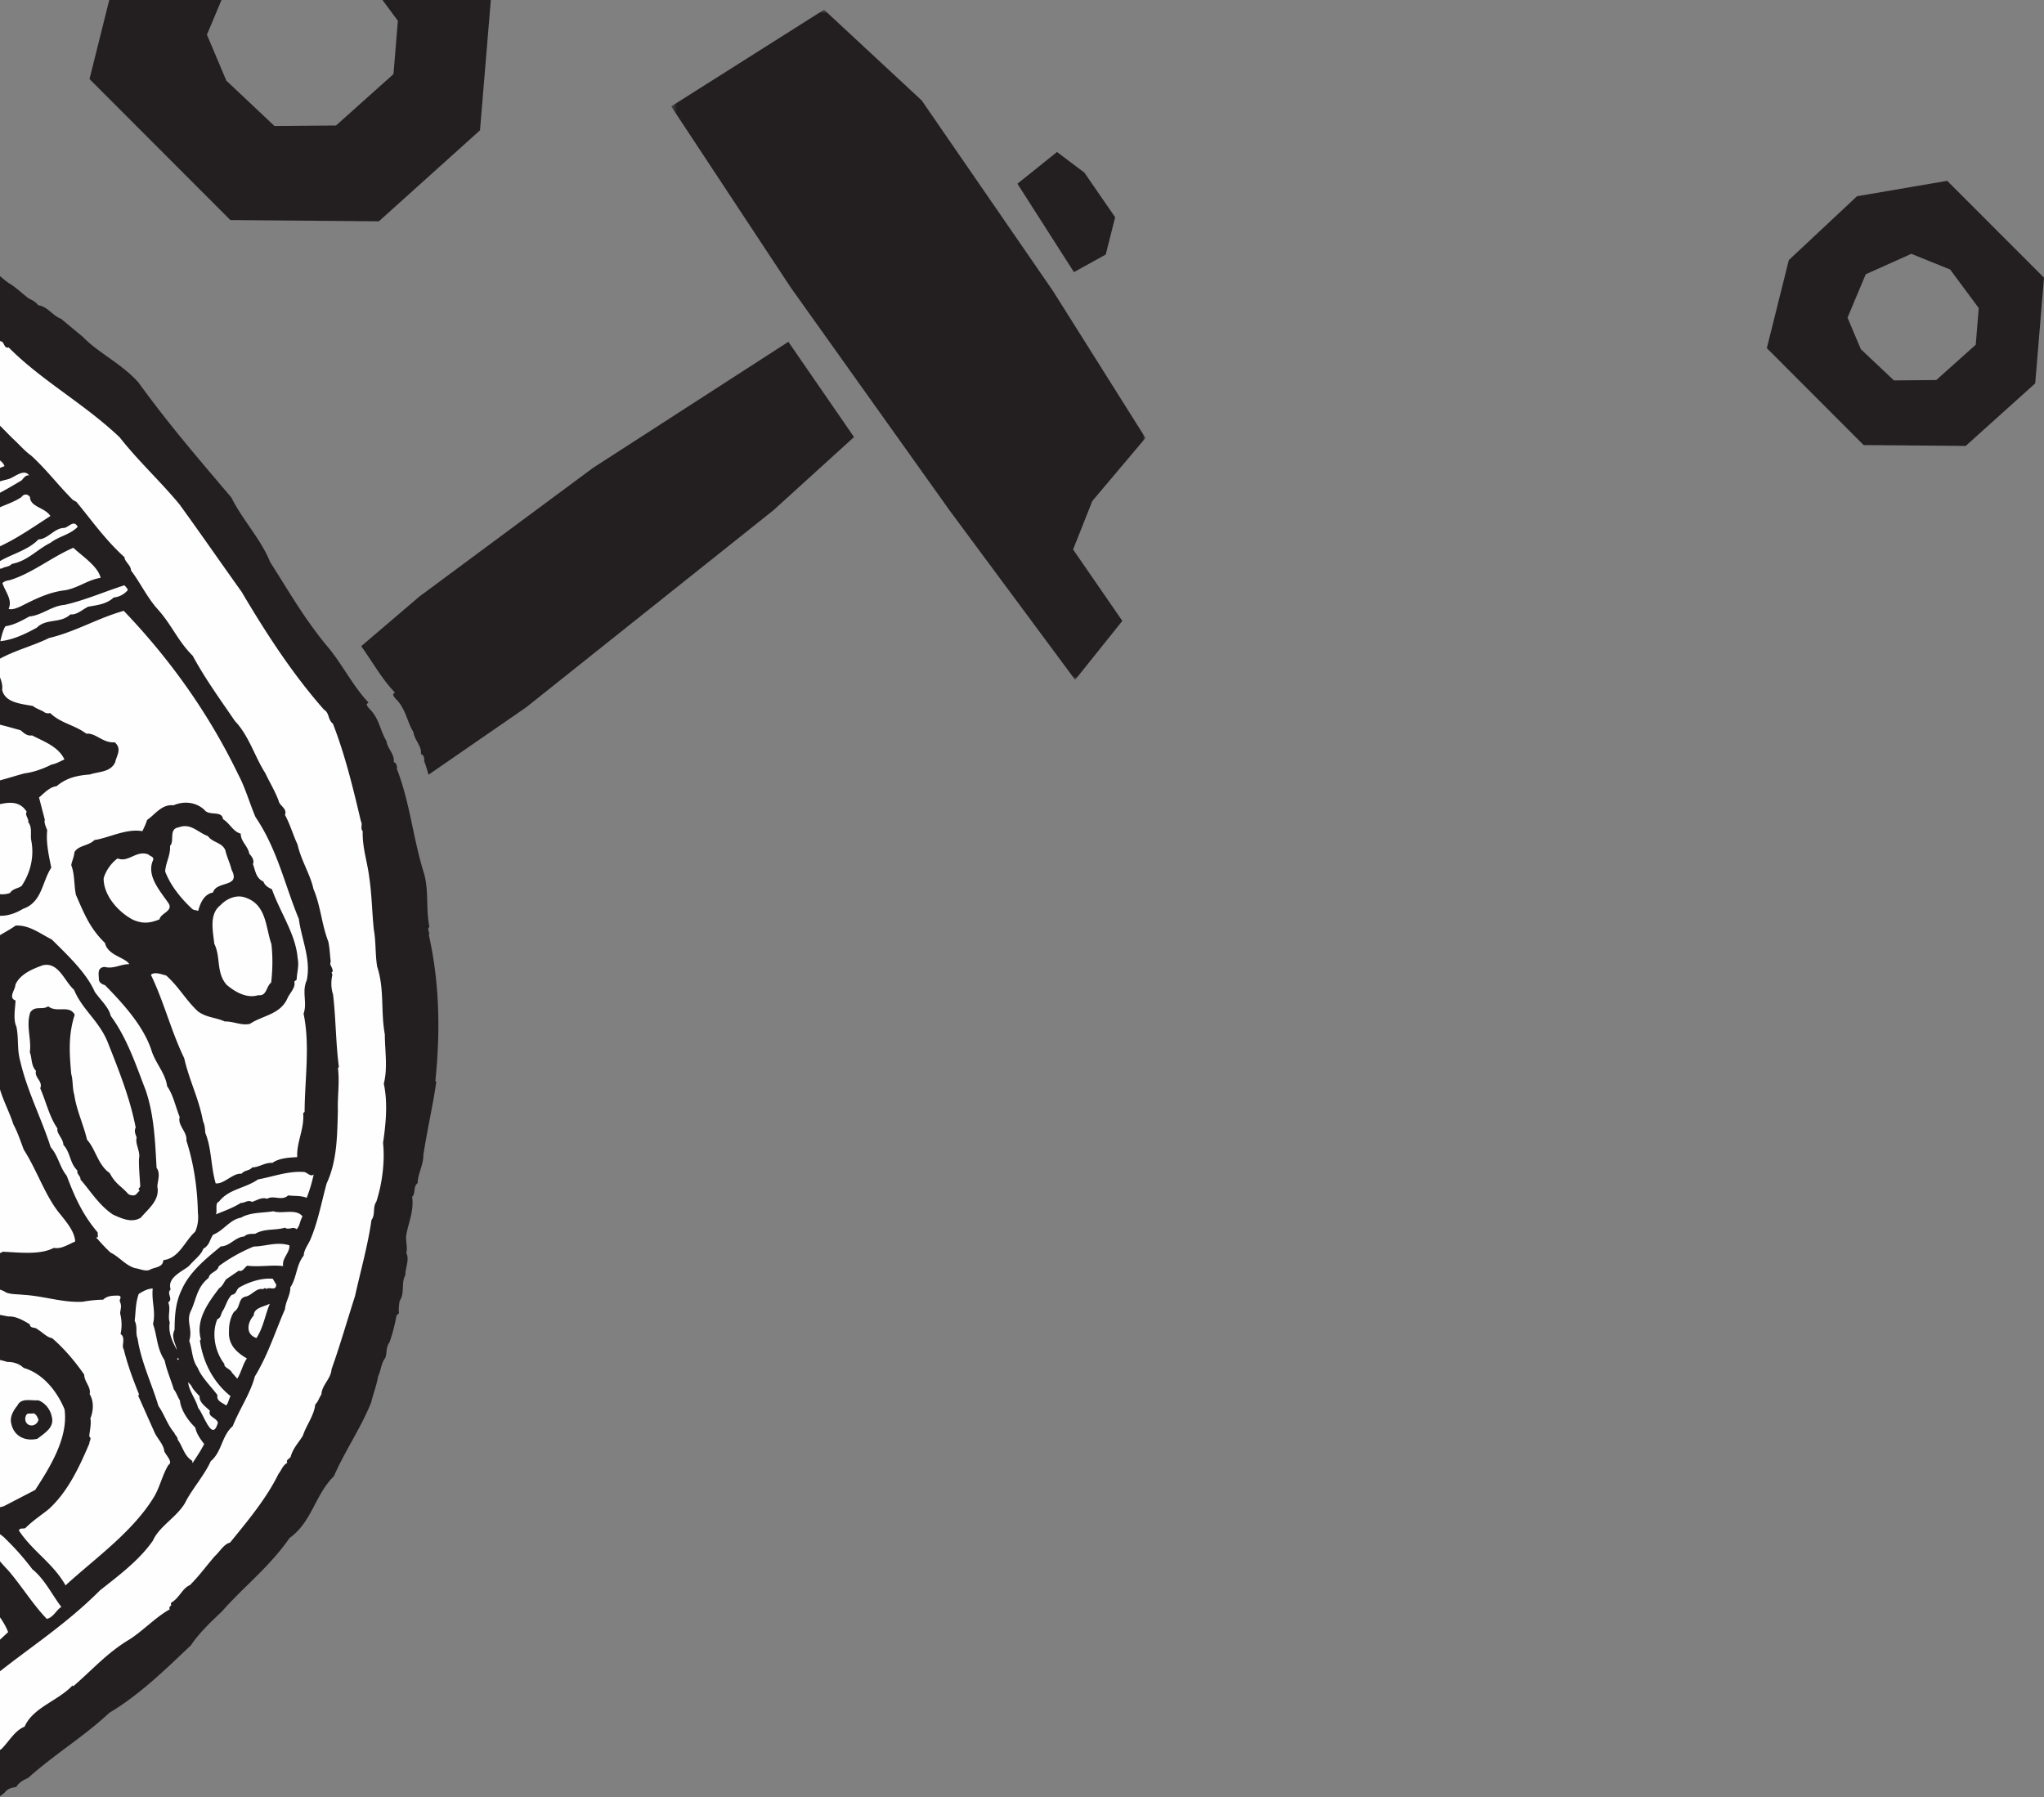
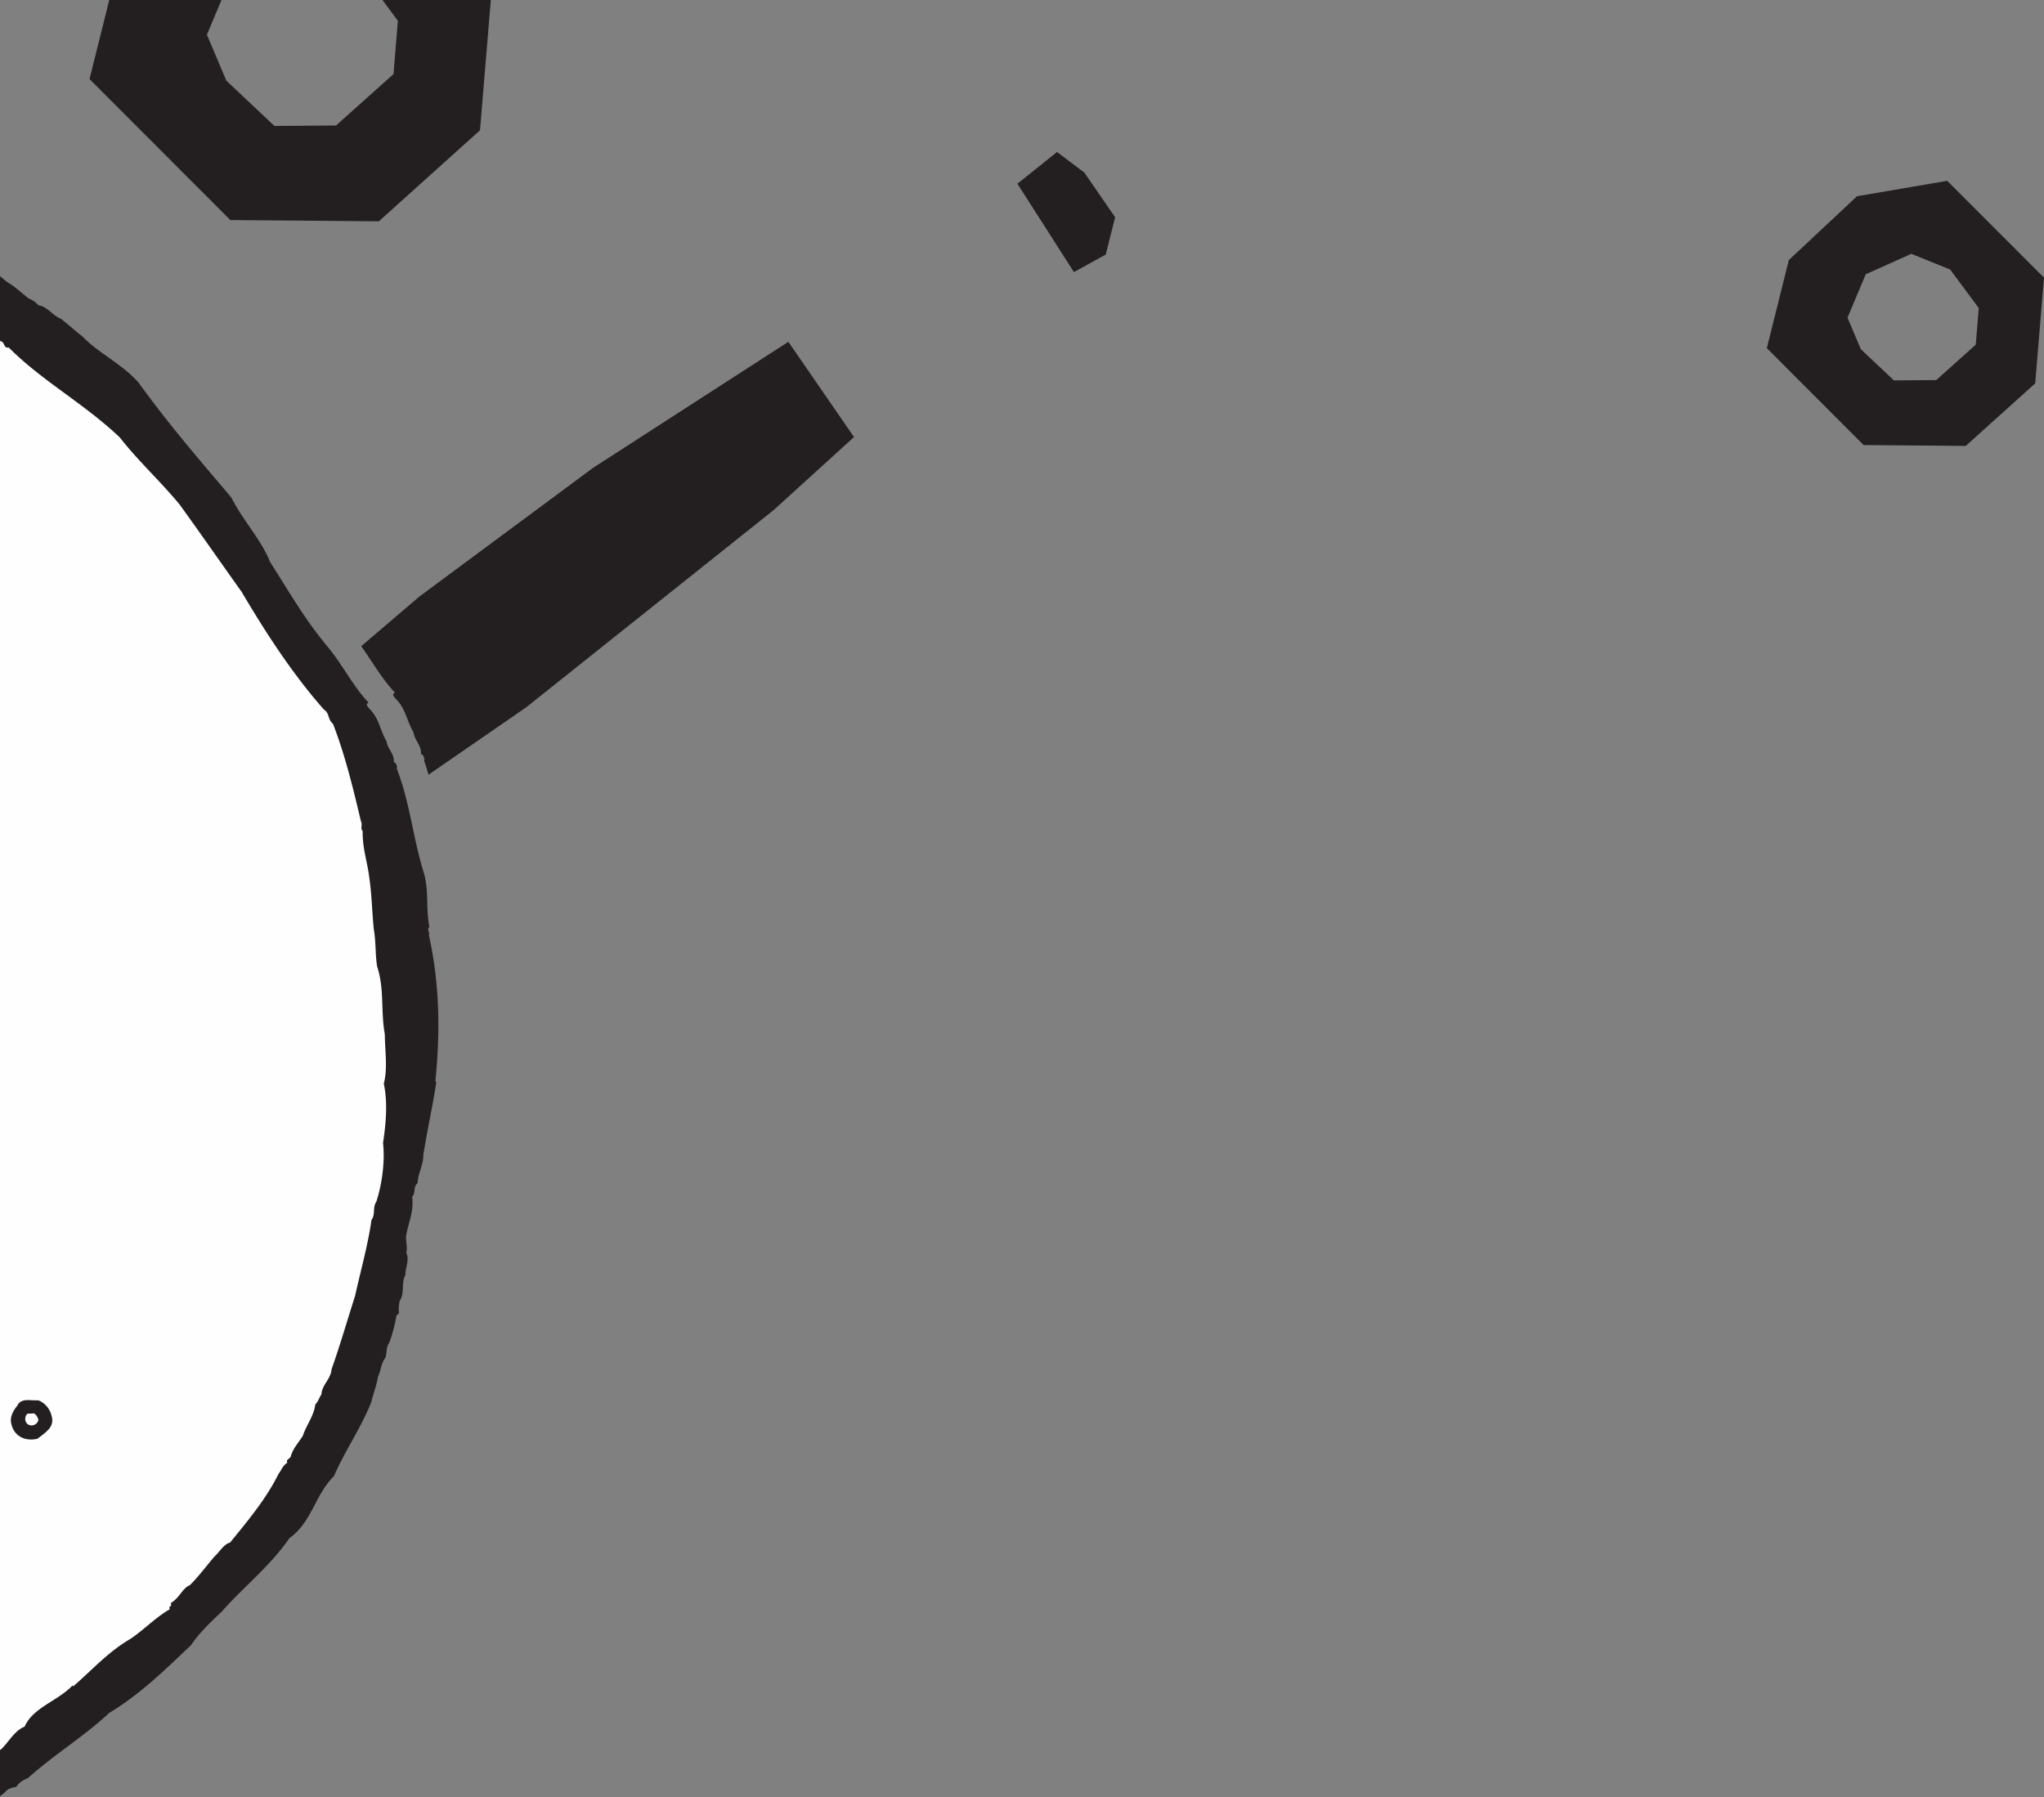
<svg xmlns="http://www.w3.org/2000/svg" xmlns:xlink="http://www.w3.org/1999/xlink" width="373" height="328" viewBox="0 0 373 328">
  <rect x="0" y="0" width="373" height="328" fill="#808080" stroke="none" />
  <defs>
    <path id="a" d="M0 .824h86.553V123.12H0z" />
  </defs>
  <g fill="none" fill-rule="evenodd">
    <path fill="#FEFEFE" d="M-257.122 183.496c0 91.39 71.457 170.608 162.764 170.608 91.31 0 167.895-71.517 167.895-162.907 0-91.39-74.02-165.474-165.33-165.474-91.308 0-165.33 66.383-165.33 157.773" />
    <g transform="matrix(-1 0 0 1 209.037 .946)">
      <mask id="b" fill="#fff">
        <use xlink:href="#a" />
      </mask>
-       <path fill="#231F20" mask="url(#b)" d="M86.553 18.47L58.66.825l-17.82 16.56-23.956 34.77L0 78.98 9.7 90.48l3.516 8.847-8.986 13.037 8.61 10.756L35.64 92.358l29.102-40.84z" />
    </g>
    <path fill="#231F20" d="M185.666 33.53l10.31 16.13 5.804-3.206 1.718-6.8-5.61-8.147-4.997-3.77zM77.388 138.826c.157-.44-.17-1.21-.587-1.21.247-1.43-1.2-2.576-1.335-3.94-1.223-2.073-1.32-3.924-2.883-5.762-.356-.4-.828-.762-.846-1.25l.323-.275c-2.348-2.45-4.135-5.648-6.14-8.47l10.638-9.075 31.658-23.457 35.65-23.01 11.98 17.383-14.708 13.36-45.117 35.962-17.813 12.293c-.267-.85-.49-1.707-.82-2.55M72.607 3.794L65.01-6.448l-10.31-4.17L42.6-5.19 37.76 6.33l3.543 8.384 8.78 8.276L61.32 22.9l10.485-9.38.802-9.726zm-3.465 36.59l-27.108-.227-25.698-25.73 5.837-23.383 18.104-16.95L64.23-30 89.925-4.28l-2.333 28.062-18.45 16.603zm291.954 15.842l-5.22-7.04-7.087-2.864-8.32 3.73-3.323 7.92 2.434 5.76 6.036 5.69 7.723-.064 7.205-6.447.55-6.684zm-2.38 25.15l-18.633-.157-17.662-17.684 4.013-16.073 12.443-11.65L355.338 33 373 50.678l-1.604 19.287-12.68 11.41zM7.023 259.13c-.126-.427-.357-.98-.864-1.207-.888.185-1.267-.305-1.54.765-.225 1.687 1.95 1.984 2.404.442m-3.86-2.606c.69-1.5 2.496-.867 3.832-.975 1.14.397 2.177 1.585 2.44 2.917.566 2.033-1.214 2.998-2.62 4.105-2.34.536-4.483-.547-4.83-3.155-.102-1.004.504-2.105 1.178-2.893" />
    <path fill="#231F20" d="M-231.4 271.052c1.332 1.687 2.663 3.378 3.728 5.165 7.953 9.498 15.82 21.652 24.713 30.413 1.978 1.376 3.514 4.615 5.435 6.238 1.62 2.43 4.43 4.815 6.856 6.263 3.083 2.717 6.517 5.512 10.275 6.867l.692.55c.782-.026 1.66.82 2.598.957 5.024 2.942 9.06 5.673 14.71 6.987 2.548 1.27 5.15 2.91 7.526 4.61.996.07 1.596.746 2.594.96l.592.425c.854-.144 1.636.93 2.52.883 4.643 1.674 8.79 3.483 13.684 3.504 2.056-1.006 3.86.59 6.037-.13 4.95 1.275 10.574 1.044 15.488 2.266 5.888 1.298 11.887 1.948 17.488 2.312 4.068-.492 7.958-1.067 12.118-.824 1.273.31 2.686.224 3.912.486.93-.896 2.15.14 3.157-.814.202.156.525.15.674-.146 1.487.243 2.79-.755 4.126-.38l.462-.403c3.532.28 6.643-2.073 10.238-1.86 1.354-.657 2.95-.45 4.304-1.106 2.823-.74 5.642-.498 8.396-1.373 3.237-.146 6.21-1.827 9.592-1.493 1.862-1.366 4.276-1.204 6.235-2.38 1.613-.08 3.175-.714 4.362-1.553 3.23-.893 6.02-3.147 9.058-4.608.367-.27.582-.793 1.133-.53 1.3-1.482 3.12-1.46 4.433-2.768l.685-.134A270.934 270.934 0 0 1 .278 319.17c1.382-1.366 2.413-3.363 4.21-4.064 1.544-3.524 6.06-4.67 8.74-7.516l.134.15c3.48-2.992 6.28-6.22 10.418-8.644 2.552-1.707 4.678-3.997 7.214-5.416-.236-.277.034-.56.293-.74-.15-.143-.126-.43.018-.49 1.474-.9 2.04-2.672 3.34-3.165 1.697-1.684 3.038-3.547 4.564-5.306.894-.796 1.643-2.203 2.766-2.457 3.083-3.794 6.632-8.004 8.85-12.552.552-.674.732-1.52 1.62-2.032-.404-.588.61-.734.638-1.24.46-1.49 1.367-2.364 2.19-3.697.592-1.867 2.034-3.626 2.26-5.71.558-.503.697-1.237 1.118-1.804.092-1.774 1.728-2.814 1.854-4.616 1.526-4.266 2.847-8.88 4.28-13.343 1.026-4.623 2.38-9.41 3.003-13.892.77-1.02.148-2.23.892-3.352 1.05-3.24 1.585-7.303 1.22-10.707.48-3.286.91-7.24.134-10.82.744-2.756.195-6.134.19-8.984-.777-4.338-.04-8.23-1.4-12.377-.375-2.305-.2-4.503-.61-6.777-.324-3.114-.362-6.325-.814-9.374-.367-3.058-1.285-5.445-1.215-8.564-.5-.567.035-1.17-.32-1.79-1.378-5.83-2.866-12.053-5.107-17.806-.998-.81-.577-1.927-1.654-2.597-5.802-6.592-10.572-13.975-15.022-21.496-3.83-5.356-7.253-10.32-11.35-15.978-3.648-4.38-7.438-7.808-10.896-12.208-6.54-6.2-14.233-10.334-20.242-16.392-.952.22-.708-1.022-1.48-1.14-.734-.375-1.46-1.027-1.88-1.58l-.657.012c-2.5-1.446-4.702-4.444-7.313-5.722-.736-.385-.766-1.083-1.654-1.12-2.2-1.86-4.234-3.92-6.79-5.054-1.017-1.132-2.173-1.39-3.59-1.704l-5.585-3.396c-1.94-.377-3.86-1.34-5.78-2.007-.265-.662-.944-.52-1.434-.695-2.103-1.61-4.54-1.956-6.822-2.926-3.147-.956-6.253-1.39-9.715-2.47-2.075-.27-4.086-1.08-5.93-1.274-1.677.064-2.834-1.15-4.413-.963-1.678.447-2.7-1.69-4.332-1.265-2.316-2.436-5.786-.852-8.648-2.13a35.647 35.647 0 0 0-4.76-.32c-1.64-.394-3.262.03-4.863-.407-2.166.188-4.407.45-6.608.155-4.098-.31-8.114.596-12.413-.408-2.668.382-5.37.136-8.21.542l-1.965-.027c-.613.21-1.33.16-2.098.354-3.452 1.004-7.358.82-10.884 1.828-1.036.174-1.742.372-2.92.472-.44.326-1.143.6-1.586.375-2.13.318-4.317 1.114-6.425 1.812-.84-.264-1.64.71-2.536.76-1.082.22-2.12.644-3.214.878-1.313.952-2.593.86-4.01 1.435-3.435.716-6.943 2.12-10.054 3.668-2.67.985-5.384 1.086-7.86 2.603-3.458.61-6.297 2.37-9.6 3.383-1.993 1.16-3.532 2.588-5.668 3.032-3.804 3.17-8.27 5.21-12.085 8.792-1.295.652-2.655 1.39-3.998 2.508-4.886 3.298-9.138 7.32-13.99 11.546-.154 1.02-1.365.588-1.504 1.68-1.136 1.038-2.264 2.17-3.39 3.305l-11.287.177c1.53-1.59 2.747-3.542 4.31-4.982 3.966-3.828 7.526-8.112 11.935-11.582 3.486-4.45 8.88-7.14 13.247-11.675 1.64-.977 3.424-1.944 4.927-3.033 2.395-.747 3.9-3.457 6.558-3.93 1.715-1.663 4.267-.952 5.72-2.908 1.753.043 2.692-1.498 4.564-1.544 2.316-1.776 5.157-2.117 7.525-3.82 1.147-.1 2.122-.55 3.124-.923 3.227-1.08 6.217-3.163 9.564-3.62 2.565-.957 5.175-2.01 7.866-2.454l.333-.29.144.148c6.518-2.438 13.324-2.92 19.91-4.574 3.157-.288 6.073-1.853 9.18-1.805 8.245-1.533 17.146-2.912 25.364-2.963 1.618-.105 3.172.87 4.793.55 2.495 1.188 5.37-.183 8.002 1.23l.137-.137c2.093.796 4.26.398 6.476 1.142 3.447.408 7.007 2.11 10.633 2.716 3.578.793 7 1.5 10.474 2.02l.25.28c2.528.164 5.208.72 6.895 2.06 5.053.604 9.6 3.782 14.716 4.945 2.192-.062 4.087 1.443 5.926 2.57 1.374 1.008 3.185 1.134 4.52 2.328 1.212-.184 1.794 1.233 3.027 1.323 1.003 1.13 2.437 1.445 3.642 2.25 1.388.925 2.937 1.752 4.453 2.23.53.292 1.182.628 1.672.802 2.96 2.162 5.214 5.15 8.066 7.185 1.205.68 2.385 1.854 3.608 2.775.546.288 1.29.593 1.767 1.27 1.673.2 2.686 1.946 4.184 2.483 1.262 1.027 2.767 2.33 3.886 3.21 2.95 3.07 7.114 4.912 10.225 8.4 5.683 7.837 10.723 13.636 16.952 20.998 2.093 4.186 5.417 7.613 7.066 11.756 3.472 5.44 6.217 10.275 10.312 15.25 2.72 3.127 4.742 7.37 7.653 10.4l-.318.28c.013.468.472.82.818 1.218 1.52 1.77 1.614 3.563 2.783 5.57.14 1.317 1.558 2.428 1.31 3.827.386-.002.725.742.558 1.158 2.45 6.29 2.95 12.75 5.024 19.295.85 3.327.272 6.13.93 9.626-.56.434.206 1.06-.104 1.412 1.998 8.887 2.103 17.853 1.198 26.683l.167.2c-.624 4.273-1.655 8.724-2.368 13.357.052 1.682-1.05 3.496-1.025 5.067-.883.68-.3 1.787-1.016 2.537.36 2.467-.628 4.577-1.026 6.726-.27 1.152.25 2.277-.033 3.504.638 1.227-.25 2.852-.162 4.012-.84 1.435-.056 3.23-1.05 4.728-.137.69-.23 1.674-.12 2.244l-.456.426c-.287 1.568-.726 3.385-1.313 4.954-.657.865-.374 1.856-.76 2.813-.784 1.05-.725 2.174-1.302 3.363-.218 1.512-.933 3.32-1.234 4.682-1.867 4.7-4.798 8.863-6.816 13.507-3.458 3.39-4.004 8.367-8.09 11.28-3.785 5.417-8.36 8.857-12.317 13.38-2.088 1.97-4.265 4.037-5.676 6.193-4.243 4.002-9.272 9.003-14.907 12.334-4.565 4.295-9.876 7.463-14.816 11.888-.777.34-1.675.796-2.154 1.638-.782.12-1.59.282-2.137 1.05-2.79 2.25-5.873 3.598-8.72 5.69-1.405.814-2.31 2.187-3.646 2.747-5.376 4.456-11.8 6.602-17.763 9.646-.582-.37-.962.516-1.424.773-.84.058-1.45.666-2.305.72-5.37 3.23-11.26 3.304-16.958 5.64-.638-.264-1.018.762-1.83.313-.647.282-1.142.254-1.73.675-2.477.118-4.62 1.176-7.145 1.558-2.61.28-4.755.724-7.37.686-4.004-.342-8.033 1.273-11.713.518-2.357-.554-5.13.3-7.463.295-1.204.72-2.494-.37-3.66.247l-.165-.19c-.965.154-1.983.16-2.9.056-1.042-.184-2.58 0-3.594-.13-1.18-.41-2.582-.44-3.913-.56-2.454.01-4.488-.198-7.08-.745l-.273.255c-1.29-.314-2.74-.488-4.1-.547-.86-.048-1.655-.402-2.68-.256-.82-.452-1.84-.24-2.57-.354-1.914-.388-3.722-.098-5.602-.383-1.928-.023-3.318-1.347-4.896-.518-.59-.58-1.464-.176-2.19-.22-1.872-.495-3.416-.228-5.283-.793-.95.008-2.203-.338-3.22-.333-1.558-.503-2.825-1.173-4.52-1.153-2.834.435-5.386-1.05-7.766-2.12-4.886-1.565-9.692-3.82-14.41-6.034l-.185.172.046-.195c-.693.22-1.118-.947-1.942-.49-4.626-1.43-8.314-4.89-12.705-7.036-1.515-.334-2.915-1.58-4.326-2.475-1.574-.077-2.01-1.897-3.64-2.115-1.332-1.165-2.248-2.446-3.787-3.306-1.257-.553-1.603-2.178-3.106-2.02-2.258-2.718-5.146-4.858-7.375-6.99-.725.034-.846-1.177-1.705-.982-1.388-1.476-3.62-1.92-4.437-4.05-2.057-.79-3.203-3.52-5.18-4.536-2.483-2.234-4.42-5.245-6.638-7.424-5.663-5.514-10.15-11.928-14.313-18.423-2.88-3.696-5.768-7.79-8.505-11.802l12.452.09z" />
-     <path fill="#231F20" d="M-94.836 335.416c2.07.195 4.05-.334 6.322.082 1.018-.63 1.933.113 3.064-.082 1.61.356 2.955-.868 4.59-.49.545-.486 1.263.11 1.845-.352 2.22-.14 4.4-.467 6.594-.365.85-1.107-.722-2.075-.13-3.158-.54-.41.042-.85-.08-1.35.53-.742-.207-1.854-.173-2.642-.436-6.332-1.313-14.187 4.737-18.566 1.244-1.112 1.844-2.79 2.805-4.146-.472-3.714-3.078-7.036-3.745-10.724-.762-2.442.087-5.014 1.036-7.557 1.194-2.71 2.78-5.21 3.633-8.166.01-2.168-.44-4.552-1.09-6.832-.56-.185-.593-.888-.536-1.35-1.365-2.05-3.26-3.69-2.71-6.225.573-.708.51-1.866 1.138-2.646-1.765-2.513-3.804-5.5-5.417-7.537-2.093.44-4.09.318-5.634 2.246-1.626 3.94 1.836 7.87 3.577 11.15 1.037.907.986 2.388 1.78 3.497-.368.267-.102.79.024 1.083-.582 1.258-.323 2.588-1.067 3.733-2.287 2.65-5.347 4.362-8.435 5.892-.726.585-.94 1.51-.767 2.316 1.298 5.15 6.645 8.683 7.112 14.25.092 1.94-1.298 3.26-2.818 4.272-2.225.424-4.426 1.038-6.403 2.12-.287 2.565 1.557 4.72 2.306 6.91.91 1.84.23 4.018-.813 5.633-2.714 3.427-8.097 5.028-9.23 9.723-.434 1.81-1.35 3.65-.472 5.31-1.372.815-1.206 2.84-1.044 3.97zm24.8-7.208c.64.564 1.844.46 2.62 1.055 2.317-.647 4.87.552 7.25.064 2.46.87 3.128-2.595 5.433-2.413 1.465-.62-.374-1.835-.587-2.734-2.264-4.03-3.008-8.874-1.05-13.078 1.12-2.14 3.68-3.887 2.46-6.592-3.04-4.497-7.64-8.214-7.616-13.96.443-2.96 3.744-4.614 3.29-7.81-1.026-2.55-1.395-5.352-3.485-7.503-.43 1.753.655 3.57-.55 5.247-.898 4.225-5.15 7.456-3.934 12.008.046 3.837 3.157 7.66 3.762 11.348-.074 3.784-3.388 5.86-5.365 8.627-3.49 2.788-2.69 7.24-2.565 11.133-.328 1.784.25 3.178.336 4.608zm22.292-3.78c4.183.135 7.358-2.69 10.672-4.41.26-.576.628.042 1.02-.107l3.547-2.563c.272.036.63.134.78-.144-2.42-3.84-3.85-7.17-6.46-11.09-1.624-3.38-4.222-6.91-5.98-10.3-2.443-3.742-5.002-8.11-6.92-11.77-3.417-5.046-6.18-9.66-10.24-14.39-.99-2.443-3.67-3.655-4.338-6.527-.434.45-.75 1.276-.495 2.077 2.47 2.826 4.47 6.325 7.253 8.817 1.574 2.752 3.424 6.528 3.418 10.22-.484 2.258-1.343 4.31-3.036 5.94-.036 1.298-.244 2.612.592 3.56-.157 1.154 1.105 1.473 1.09 2.633l.597-.062c.444 1.85 2.495 3.287 3.734 4.976 1.355 2.04 2.635 4.233 1.59 6.612.06 1.982-2.994 2.593-2.787 4.587-2.098 3.966-.318 7.976 1.55 11.528 1.59-.88 2.972 1.433 4.413.414zM-2.13 301.21l3.617-3.36c-1.177-3.097-4.04-5.446-5.62-8.51-7.33-9.78-17.29-19.45-25.65-29.184-1.855-2.17-3.924-3.784-6.004-5.385a67.582 67.582 0 0 0-4.068 3.884c-.305-.125-.467.136-.67.342 3.337 3.116 5.82 7.04 9.428 10.147 1.208 2.035 2.8 3.396 4.512 5.42 4.354 5.897 9.022 12.066 13.915 17.757 2.01 3.514 5.63 6.735 7.35 10.45 1.02-.92 2.163-.647 3.19-1.56zm13.325-7.956c-1.752-2.282-3.014-5.04-5.294-6.882a47.553 47.553 0 0 0-4.98-5.627C.427 280.173-.75 279.66-.615 279c-1.718-1.196-3.706-1.4-5.41-1.7 2.54 3.1 4.76 6.426 7.513 9.272 2.414 2.793 4.596 6.353 7.058 8.866 1.21-.28 1.716-1.614 2.65-2.184zm17.02-20.266c.968-1.69 1.448-3.884 2.515-5.64.874-.508-.318-1.624-.744-2.474-.123-1.38-1.408-2.405-1.918-3.784-.878-1.94-1.996-4.48-2.86-6.42l.18-.16c-1.142-2.86-2.065-5.292-2.814-8.292-.472-.596.444-2.095-.57-2.77.278-1.332.226-2.492-.087-3.804.11-.906.336-1.317-.08-2.22.024-.434.463-.814-.202-.986-1.018.015-2.04-.016-2.8.742a23.96 23.96 0 0 0-3.722.374c-3.59.226-7.122-1.05-10.833-1.255-1.095-.13-2.246-.05-3.19-.437-1.362-.95-3.142-.596-4.755-1.463-.25 1.175-1.71 2.066-1.854 3.432-.882.716-1.423 1.87-1.948 2.89 2.362-2.048 6.12-.993 8.978-.475 1.444-.06 2.714.716 3.906 1.414.14.892.975.43 1.442.954.897.495 1.67 1.445 2.65 1.59 2.138 1.842 4.08 4.108 5.86 6.655-.006 1.308 1.284 2.258.99 3.55.79 1.32.71 3.025.133 4.432.203 1.1-.133 2.213-.207 3.316.518.352 0 .8.018 1.268-1.825 4.285-3.905 8.792-7.426 11.996-1.475 1.188-2.857 2.063-4.178 3.378-.364.336-1.008-.106-1.257.505 2.546 3.85 6.193 5.91 8.52 10.014 5.297-4.865 12.396-9.832 16.256-16.332zm4.202-10.278c1.008 1.417 1.152 2.914 2.662 3.886l.056.42c.823-1.277 1.46-2.18 2.126-3.5-.675-.84-1.41-1.89-1.624-3-1.274-1.23-2.616-3.114-2.813-4.968-.454-.67-.57-1.32-1.11-2.002-.49-1.666-1.298-3.455-1.668-5.293-1.46-2.17-1.336-4.458-2.126-6.62.55-2.325-.286-4.022-.05-6.484-.91.004-1.913.56-2.565 1.003-.605 1.768-.518 3.252-.73 4.874.587 1.18.092 2.162.535 3.263.63 4.197 2.604 8.276 3.804 12.296 1.077 1.5 1.623 3.46 2.962 4.977-.077.203.605.67.54 1.147zm7.345-3.072c-.246-.95-1.89-1.045-1.45-2.175-.617-.623-2.022-1.535-1.884-2.66-.59-.648-1.2-1.193-1.523-1.934l-.56-.635c.07 1.496 1.447 3.18 1.81 4.702 1.068 1.217 2.57 6.397 3.607 2.7zm1.465-3.158c.397-.205.5-1.13.846-1.694-3.295-2.634-5.08-6.415-5.593-10.167l.182-.17c-1.013-3.584 1.326-6.698 3.336-9.362.657-.383.826-1.068 1.27-1.623l2.316-1.58c.65.312 1.03-.58 1.544-.902 2.213.285 4.47-.187 6.545.077-.265-1.468 1.25-2.41 1.136-3.794-2.325-.708-4.23.167-6.518.226-2.242.922-4.488 2.17-6.363 3.576-.265 1.11-1.596 1.01-1.873 2.16-2.195 1.734-2.22 3.998-3.306 6.185-.766 1.85.445 3.142-.214 5.29.605 1.71.46 3.4 1.556 4.936.61 1.64 2.537 3.52 3.596 4.96-.254 1.115.967 1.387 1.54 1.88zm2.067-4.887c.744-1.148.987-2.585 1.764-3.684-1.96-1.128-3.434-2.58-3.267-4.98-.027-1.13.237-2.526.917-3.535 1.297-.81.633-2.54 2.23-2.8 1.06-.27 1.89-1.613 3.066-1.328.184-.15.477-.336.564-.007.656-.52 1.78.45 1.84-.822l-.63-1.073c-1.987-.187-4.378.578-6.142 1.607-.582.45-.472 1.235-1.326 1.312-.88.855-1.073 2.05-1.706 3.013-.33.503-.213 1.148-.944 1.448-1.054 2.503-.495 5.878 1.29 8.165-.172.63 1.118.917 1.364 1.57l.98 1.113zm3.506-7.408c1.272-1.96 1.544-4.11 2.436-6.256-1.182.57-2.916.756-2.926 2.127-1.09 1.16-1.654 3.39.49 4.128zm-14.326 3.994l.174-.155-.24-.27c.073.226-.21.27.066.424zm21.648-23.848c.582-.516.615-1.6 1.082-2.336-1.14-1.507-3.744-.398-5.33-.952-1.82.334-4.123.144-5.893 1.173-2.084.367-3.146 2.346-5.082 3.106-.674.94-.615 1.902-1.798 2.562-.367 1.13-1.74 2.094-2.58 3.116-1.136 1.002-4.098 2.09-3.377 4.32-.847.735.553 1.73-.45 2.363.514 1.17-.143 2.425.283 3.673-.31 1.846.472 3.46 1.32 5.016-.3-1.29-1.094-2.346-.443-3.686.033-2.613.144-4.942 1.323-7.36 1.442-3.25 4.45-5.665 7.14-7.875 1.613-.004 2.61-1.706 4.23-1.79.623-.558 1.22-.463 2.028-.504 1.73-1.01 3.67-.575 5.404-1.11.8.522 1.464-.338 2.144.286zm1.85-5.742c.594-1.558.915-2.652 1.274-4.26-.554.494-1.12-.3-1.706-.443-2.952-.238-5.7.86-8.458 1.35-2.288 1.623-5.378 1.754-7.122 4.06-.79.225-.254 1.706-.564 2.317 1.55-.627 3.218-1.235 4.557-2.092.703.064 1.254-.64 2.044-.175.962-.334 1.757-.91 2.767-.58 1.18-.716 2.65.478 3.82-.613 1.325.17 2.138-.016 3.387.436zm-25.2-53.718c-1.548-2.29-4.14-5.067-2.82-7.94.154-.628-.577-.646-.877-1-2.252-.835-3.555 1.534-5.624.728-1.197.878-2.164 2.28-2.538 3.635-.023 3.142 2.723 6.202 5.38 7.567 1.798.778 3.14.604 4.822-.09.18-1.116 2.524-1.498 1.66-2.9zm8.34 7.372c1.204 2.46.29 5.19 2.225 7.462 1.567 1.332 3.703 2.565 5.796 1.907 1.572.22 1.41-1.583 2.35-2.294.276-2.283.305-4.89.04-7.048-1.064-3.052-.874-7.105-4.644-8.43-1.62-.66-3.487.116-4.62 1.33-2.12 1.615-1.423 4.608-1.15 7.072zm-.242-9.367c.646-2.207 5.14-.836 3.388-4.16-.277-1.197-.865-2.308-1.136-3.558-.634-1.462-2.293-1.34-3.186-2.58-1.946-.73-3.105-2.4-5.32-1.595-1.904.277-.707 2.533-1.59 3.386.11 1.75-.79 3.017-.886 4.673 1.003 2.636 2.92 4.936 4.852 6.758.41.39.73.232 1.175.448.374-1.438 1.067-3.07 2.703-3.37zm15.655 4.798c-2.524-6.032-3.883-12.65-7.905-18.574-1.13-2.67-1.792-5.19-3.157-7.79-5.355-11.053-12.32-20.884-20.876-29.835-4.77 1.332-8.782 3.807-13.64 4.962-3.046 1.5-6.34 2.26-9.334 3.98-.783 1.988 1.056 3.405.78 5.476.535 2.377 3.485 2.54 5.616 2.947.61.485 1.302.67 1.958 1.045.34.305.836.346 1.183.236 1.942 1.885 4.443 2.152 6.61 3.772 1.71-.185 3.082 1.79 5.162 1.563 1.393 1.207.352 2.405.098 3.65-.86 1.864-3.032 1.682-4.627 2.233-2.26.172-4.242.583-6.063 2.136-1.313.154-2.303 1.312-3.208 2.06l1.06 4.09c-.196.504.23 1.292.438 1.91-.264 2.205.328 4.795.738 6.815-1.682 2.52-1.667 6.31-5.13 7.492-1.907 1.158-4.223 1.795-6.36.773-1.713.716-3.908-3.173-4.472.113-.385 1.835-.818 2.983-1.452 4.702 1.452.606 2.68 2.36 4.317 2.81.708-.297.496-.982 1.014-1.375 1.76-1.986 3.603-2.546 5.567-3.948 2.48-.154 4.505 1.482 6.616 2.54 2.685 2.68 6.286 6.01 7.825 9.528 1.078 1.563 2.558 2.81 2.922 4.407 3.018 4.09 4.644 9.1 6.373 13.558 1.55 4.505 1.734 9.442 1.993 14.175.805 1.055.12 2.55.148 3.468.457 2.444-1.646 3.99-3.046 5.647-1.655.945-3.286.208-5.014-.56-2.552-1.663-4.206-4.412-5.973-6.417.08-.634-.744-.978-.554-1.635-1.476-1.46-1.202-3.203-2.57-4.703 0-1.106-1.322-2.15-1.073-2.985-1.493-2.14-2.075-4.874-3.147-7.33.54-1.31-1.105-1.926-.777-3.174-.944-1.065-.68-2.246-1.124-3.416.338-2.336-.744-4.898.092-7.275.887-1.296 2.223-.362 3.26-1.1 1.574 1.27 3.82-.34 4.842 1.53-1.21 3.746-.97 7.063-.636 10.836.346 1.123.18 2.56.56 3.8.376 2.716 1.694 5.48 2.322 8.18 1.554 1.682 1.993 4.627 4.142 6.092 1.108 2.072 1.913 2.175 3.4 3.833.368.223 1.096.385 1.447.015l.62-.69c-.482-.326.11-.455.097-.78-.074-1.554-.274-3.42-.223-5.034.306-1.23-.76-2.72-.425-3.828-.214-.62-.51-1.18-.176-1.82-1.064-5.498-3.175-10.69-5.18-15.763-1.637-3.85-4.573-5.776-6.084-9.403-1.757-1.545-2.772-5.067-5.647-4.47-1.89.658-4.183 1.618-5.035 3.54-.012.946-1.395 2.4.023 2.897-.075 1.48-.46 3.464.15 4.765.462 2.298.087 4 .685 6.235 1.257 5.49 3.9 10.54 5.573 15.774 1.43 1.66 1.613 3.594 2.926 5.214 1.395 3.71 2.875 7.092 5.643 10.324l.038.92-.344-.022c.766.865 1.745 1.972 2.687 2.813 1.595.768 2.746 2.38 4.516 2.84.75.084 1.63.587 2.53.333.853-.56 2.47-.372 2.563-1.812 2.91-.344 3.873-3.453 5.81-5.185.494-1.113.633-2.317.494-3.495-.087-4.464-.75-8.98-2.103-13.153.213-1.535-1.66-2.785-1.215-4.274-.767-1.89-1.175-4.053-2.3-5.637-.293-2.314-2.017-4.05-2.79-6.34-1.417-4.535-5.166-8.65-8.544-12.1-.462-.125-1.003-.397-1.11-.962 0-.963-.406-2.225 1.035-2.367 1.632.44 2.945-.52 4.512-.5-.782-1.267-3.93-1.575-4.437-3.862-2.806-2.726-3.82-5.41-5.306-8.784-.362-1.77-.213-3.82-.854-5.422.133-.798.52-1.476.582-2.37.76-1.285 2.546-1.103 3.654-2.214 2.65-.388 5.745-2.136 8.75-1.617.268-.58.642-1.34.86-2.056 1.436-.957 2.652-2.905 4.81-2.664 1.943-.85 4.305-.593 5.805 1.004.91.888 3.074-.034 3.23 1.524 1.206.7 1.855 2.31 3.24 2.637-.023 1.445 1.308 2.225 1.572 3.7.495.486.952 1.236.65 1.857.45 1.165.532 2.59 1.915 3.188.24.73.938 1.137 1.55 1.4 1.543 4.324 4.372 8.277 4.695 12.608.31 1.414-.157 2.65-.167 3.87l-.45.4c.317 1.09-.853 2.062-1.28 3.123-1.358 2.904-4.538 3.042-6.798 4.57-1.567.37-2.98-.473-4.616-.437-1.663-.757-3.282-.672-4.872-1.83-2.272-2.115-3.493-4.515-5.822-6.566-.8-.172-2.08-.74-2.77-.118 2.42 5.04 3.658 10.202 6.08 15.23.886 3.964 2.69 7.4 3.428 11.493.26.52.392 1.353.408 2.095 1.187 2.885 1.01 6.227 1.903 9.246 1.53.182 3.134-1.918 4.706-1.756.675-.737 1.363-.47 1.983-1.163 1.234-.008 2.324-.92 3.66-.814 1.22-.894 3.06-.97 4.534-1.06-.156-2.704 1.342-5.194 1.083-8.02l.26-.23c.04-6.144 1.02-12.13-.186-17.926.72-2-.367-4.028.577-6.086.82-3.848-.966-7.503-1.445-11.223zM22.702 106.81c-3.665 1.17-7.18 2.73-10.943 3.582-2.322.172-4.115 1.9-6.403 2.11-1.415.78-2.805 1.56-4.367 1.786-.467.734-.718 1.866-.926 2.724 2.334-.242 4.51-1.297 6.648-2.457 1.764-1.763 4.306-.713 6.137-2.428 1.26.108 2.184-.917 3.26-1.412 1.632-.285 3.325-.444 4.646-1.68.977-.07 1.95-.592 2.575-1.357-.087-.32-.397-.603-.628-.867zm-9.317-6.845c-3.965 1.702-7.468 4.625-11.56 5.9-.49.09-1.025.173-1.38.553.483 1.522 1.9 3.052 1.122 4.695.67.23 1.487-.15 2.177-.436 2.485-1.258 5.124-2.608 8.023-2.942 2.464-.383 4.188-1.91 6.596-2.282-.508-2.143-3.347-3.94-4.978-5.488zm-1.808-3.614c-1.73.103-2.837 2.034-4.56 2.087-2.275 2.37-5.986 2.827-8.474 4.978.575.785 1.047.35 1.744.346.693-.41 1.285-.25 1.88-.846 2.94-.593 4.46-2.554 7.08-3.878 1.59-1.217 3.504-1.435 4.933-2.893-.74-1.45-1.73.24-2.603.208zm-6.11-5.647c-.392-.593-1.128-.616-1.548.01-2.34 1.574-5.205 1.805-7.336 4.108-.9 1.415-1.077 3.964-.134 5.69l.524.37C1.45 99.453 5.13 96.8 9.197 94.17c-1.02-1.593-3.665-1.613-3.73-3.467zm-3.836-3.298c-.77.226-1.584.33-2.3.755-1.036.18-1.55.924-1.85 1.99l.03.933c2.364-.95 4.2-2.117 6.41-3.4.322-.294.7-1.05 1.404-.925-.928-1.268-2.54.23-3.693.647zm-2.92-4.056c.24.933-.42 1.742.05 2.543.732-.24 1.31-.562 2.063-.827-.38-1.01-1.34-1.296-2.113-1.717zm-6.476-9.103c-.508-1.186-1.685-1.556-2.55-2.292-.57.292-1.16-.516-1.9-.4-1.197-.304-2.162.366-2.898.94-.738-.915-1.182.656-1.877.735-1.165.403-2.012 1.58-3.073 2.382 1.602 1.37.633 3.597 2.69 4.952.11 1.61 1.78 2.757 2 4.27.34.322.675.684.38 1.097.42 2.91 1.723 6.008-.254 8.575-.823 1.296-.898 2.91-1.854 4.107.224.62-.963 1.27-1.212 2.033-.638 2.146 1.747 3 2.79 4.705 2.66 1.38 4.31 3.71 6.912 5.54.508 1.314.623 2.556.78 4.058-.94 1.373-.767 3.252-2.075 4.44.25 1.402-1.572 2.203-1.25 3.54-.627.316-.68 1.09-.548 1.66.3 1.975 2.542 1.405 3.873 2.252l1.73.917c2.425-.134 1.3-1.846 1.676-3.276l-.175-.178c.463-1.71.755-3.87.763-5.71.62-3.07 2.303-6.355-.305-9.38-1.903-2.062-2.865-4.647-4.19-7.006-1.393-3.435-.132-6.96.52-10.586.24-2.598 1.285-4.885 1.162-7.565.364-1.353.466-2.93.628-4.302-.415-1.864-1.6-3.52-1.744-5.506zm-17.645 4.166c-.15-1.135-1.41-1.455-2.214-1.615-1.785-.097-3.537-1.124-5.122-.338-.828-.324-1.562.24-2.31.436-2.22.216-2.396 2.74-3.768 3.843-.54 1.83-1.382 3.608-3.142 4.634-3.18.116-6.13 1.112-9.153 1.297-1.712.59-3.33 1.346-3.695 3.292-.556.844-1.128 1.755-.967 2.972.41.526.144 1.576.68 2.182-.42.328.087.61-.07 1.014-1.423.993-3.03-.023-4.562.68-1.797.098-3.48.79-5.02 1.55l-.017.344c1.135 1.518 2.75 2.108 3.608 3.58l-.185.166c2.47 2.487 2.334 5.74 3.888 8.31l.496 2.337c1.752-.672 4.01.49 5.786-.4 1.918-.42 4.396.56 5.9-.922.49.04 1.055-.58 1.47.046l.33-.294-.093-.095c1.3-.84 2.204.253 3.57-.76 1.74-.322 3.848-2.814 5.37-.51-.75 2.568-.857 5.61-1.78 8.264-.265 2.133-.95 4.302-1.286 6.376-.795.64-.277 2.266-.966 2.962.194.578-.365.755-.647 1.052 2.294.812 4.438-.898 6.744.53 1.082.048 1.716.022 2.77-.042 2.86-.172 5.147 2.428 8.16 2.52.857 1.194 2.31 1.06 3.25 2.185l.628.41c1.498-.874 2.667-2.67 4.442-3.297-2.144-1.535-3.457-3.848-4.057-6.374-1.226-3.306 1.63-5.606 2.726-8.27l.772-2.32c-.91-1.095-1.562-2.35-3.03-2.535-2.725-2.797-4.277-4.478-5.928-7.746.01-1.322-.56-2.767.838-3.704.4-2.446 3.522-3.475 3.188-6.302-.156-2.248-.882-4.1-1.326-6.15-.702-3.445-2.172-6.82-5.278-9.305zm-18.582 54.118c-1.14-.276-1.492.438-2.485.574-.403.783-1.216.754-2.034.852-.903-.798-1.193.205-2.122.28-2.764 2.05-5.45 4.31-7.265 7.564-.962 2.02-.75 4.195-1.508 6.44-.878.98.518 2.124-.37 3.115.236 1.897-.005 3.547-.743 5.21.818 2.94.433 5.886 2.782 8.47.472 1.133 1.775 2.3 2.38 3.587 2.103 1.938 3.89 4.557 6.04 6.312.46-.95 1.82-1.625.99-2.654-3.13-1.01-4.165-4.985-6.31-6.76.093-2.1-1.784-3.495-2.412-5.384-.313-3.314-.565-6.42-.144-9.795.805-.166.033-.905.54-1.28.69-.627.46-1.78 1.1-2.295-.42-.773.45-1.348.514-2.095 1.106-1.922 2.044-4.186 3.986-5.38 2.808-1.828 5.17-4.27 8.72-4.305 2.16-1.242 4.436-1.11 6.863-.947.5-.393 1.185.15 1.773.247.83-.34 1.39.38 2.098.582 2.363-.272 4.173 1.707 6.66 2.215.98 1.027 2.058 1.967 3.425 1.967.444-.602.546-1.44 1.395-1.84-1.63-2.85-5.5-3.472-8.35-5.002-1.998-.19-4.165-.362-5.953-.542l.11.51c-1.036-1.12-2.298-.176-3.41-.69-2.076.676-4.525-.397-6.27 1.045zm-.84-4.155l-.365 1c1.05.376 1.762-.95 2.79-.032.587.147 1.208-.603 1.836-.346-1.165-.876-2.87-1.253-4.263-.622zm-10.016 66.163c-.536.205-1.164-.593-1.482.246-.13.52-.306 1.353-.603 1.823-1.63 2-2.03 4.592-3.81 6.466-.455 1.42 1.827 1.558 2.346 2.662 2.005 1.543 3.705 2.944 5.74 4.202l.166-.162c.384.203.28.893.96.778 2.927 2.954 6.512 4.93 9.277 7.84 2.43 1.29 4.747 3.845 7.048 5.326.328-.427 1.008-.623.823-1.21 1.128-.942.628-2.596 1.752-3.54.992-3.537 3.123-6.518 4.53-9.944 2.17-3.312 3.636-7.04 6.14-10.178-.137-.976 1.245-1.045 1.114-2.01 2.188-2.77 5.04-5.24 6.486-8.366 1.978-1.838 3.863-4.528 5.602-6.625-3.093-2.603-6.415-5.768-9.9-7.49-3.267-3.555-8.26-4.852-11.374-8.463-1.508-1.32-3.41-1.936-5.1-2.952-.85.5-.604 1.52-.85 2.418-1.113 1.11-1.183 2.73-2.278 3.788l.087.463c-2.056 2.99-4.057 5.984-7.11 8.433-.584 1.553-2.138 1.925-3.07 3.093-1.48.842-1.43 2.577-1.948 3.848 1.115.83 2.048 2.248 2.815 3.54.56 2.423-.84 4.828-2.62 6.078-1.327.842-3.407.726-4.743-.064zm44.194-35.945c-.582-.303-.23-.88-.443-1.242-.675 1.012.102 2.77-.577 3.77-.103 1.652-.416 2.558-.593 4.147l-.536 2.57 1.785 1.483c.68-.55.795-1.61 1.413-2.08.54-1.162 1.262-2.43 1.526-3.803-.77-1.776-2.343-2.883-2.574-4.844zm-2.467-9.91c.184-.365-.732-.298-1.073-.455.308 1.073.987 1.766 1.298 2.896.046-.634-.652-1.56-.226-2.442zm-4.49 4.692c.334 1.13.832 2.862 1.252 3.92-.405 1.167.14 2.38-.72 3.413-.098 1.06.736 2.888-.213 3.81.245.724 1.163 1.473 2.01 1.594.19-.516.42-1.87.633-2.67.385-.893-.403-1.763.518-2.428-.11-2.552.824-5.22-.707-7.542-.54-1.94-1.39-4.443-3.383-5.61-.91.82-1.44-.89-2.338-.484 2.246 1.055 1.913 3.864 2.95 5.997zm-19.342-.095c1.23.552 1.747 1.45 3.073 1.69.334.59.973.44 1.416.71.398-1.173-1.164-2.634-2.218-3.39-.926-.324-2.165-.173-2.84.56-1.228-.073-1.574 1.526-2.37 2.255-.125 1.337-.314 2.518-.05 3.85.692-1.72.036-3.632 2.293-4.705-.323-.657.624-.547.698-.97zm-5.93 1.086c.647-.36.78-.958.906-1.623l3.337-3.314c2.358-1.012 4.794.274 6.666 1.87 1.28 1.518 1.793 3.51 1.58 5.466 1.706.985 3.3 2.35 5.058 3.298l.36-.334c-.307-.123-.02-.382-.042-.562-.457-.81.315-1.57-.5-2.34.712-2.814-1.51-5.11-3.258-7.373-.943-.65-1.82-.868-2.634-1.58-1.572-.373-2.95-.766-4.413-1.09l.012-.205c-2.888.123-5.538 1.26-7.48 3.584-.558 1.055-1.192 1.894-1.474 2.957-.054 1.274-1.256 2.483-.41 3.77-.05.443-.392 1.028.272 1.398.154 1.953 2.418 3.475 2.816 5.498 1.238-.96-.08-1.946-.3-3-.403-2.298-1.365-4.072-.495-6.42zm19.177-6.633c-.554.033-1.106-.375-1.226-.876-.158-2.035-2.358-2.318-3.605-3.326-1.79-.85-3.698-1.386-5.52-2.06l-4.302-.445c-1.077.485-2.162.082-3.078.958-.795-.093-1.06 1.173-1.9.898-1.544 2.062-4.363 2.943-4.796 5.707-1.024.9-.635 2.323-1.163 3.343-.726 1.612-.282 3.596-.6 5.29.74.847-.098 2.19 1.21 2.79.306 2.262 2.604 3.668 3.337 5.537.482.398.962.71 1.347 1.23.134-2.082-1.174-3.697-2.482-5.45-1.205-2.192-2.024-5.272-1.25-7.868.842-1.702.834-4.002 2.914-5.18-.218-.627.34-.578.71-.622.652-1.68 2.83-2.323 4.345-3.278 1.47-.16 3.1-1.2 4.58-.264l-.035-.188c1.644 1.186 4.34-.125 5.758 2.087 1.364.804 2.777 1.37 3.444 2.773 1.223 1.4 1.982 3.598 3.147 5.2.25 1.543.45 2.865.32 4.277-.158 1.227-.24 2.174.204 3.406.75.48 1.73 1.456 2.57.77 1.177-3.767-.04-8.395-1.688-12.015-.628-.8-1.28-2.058-2.24-2.692zm-28.186 4.06c.273-1.324.77-2.45.827-3.876 2.173-4.843 7.312-9.215 12.924-9.67 1.414.714 2.578-.264 3.902.6.697-.496 1.505.28 1.926.387 1.474.264 2.977 1.147 4.51 1.332 1.11 1.042 2.548 2.084 3.92 2.9l.074.08c.518-.067.767-.61.813-1.083-1.885-1.98-4.265-3.258-6.645-3.984-1.936-1.53-4.742-1.282-6.855-1.703-1.04.318-1.92.07-2.878.457-.505-.29-1.162.436-1.595-.21-1.198.45-2.685.687-3.86 1.483-2.357 1.835-5.52 2.608-6.914 5.478-.328 2.133-1.913 3.956-2.53 5.99-.817 3.515-.42 6.685-.243 10.01 1.557 3.157 3.545 6.422 5.78 9.053l2.335 1.515c.228-.537 1.24-.966.633-1.707-2.64-2.696-4.53-6.164-6.293-9.42-.172-2.573-.985-5.248.17-7.632zm45-8.46l.137.162c.8-.647 2.32-.093 3.216-.42 2.783-.255 5.455-1.27 8.02-1.94 1.7-.215 3.41-.85 4.95-1.616.84-.143 1.572-.592 2.326-.928-1.1-2.346-3.733-3.26-5.905-4.387-.854.162-1.46-.39-2.065-.924-2.787-.795-5.283-1.48-7.94-1.904-2.89 1.687-6.44 2.072-8.88 4.662-1.7 2.117-4.497 3.32-5.3 5.87.582.514.152 1.368.588 1.933 3.567.422 7.3.825 10.85-.507zM5.13 150c.235-.473-.675-1.277-.255-1.852-2.023-3.23-5.86-.698-8.573-.672-1.142.57-2.79.25-3.988.783-.67 4.07.536 8.018 2.236 11.414 1.71 1.935 4.378 4.305 7.276 3.29.564-.85 1.475-.79 2.13-1.293 1.645-2.49 2.325-5.413 1.737-8.354-.184-1.114.254-2.25-.564-3.317zm-23.293 110.526l-4.937-5.052-.646-.018c.397-.362-.16-.762-.252-1.16-1.85-1.946-3.608-4.523-5.624-5.848-.882.32-1.516.935-1.73 1.813 2.04 1.718 3.377 3.374 5.544 5.378 2.598 2.86 4.862 5.588 7.837 8.648.06-1.406-.255-2.35-.193-3.76zm5.245-13.323c-1.013-.73-2.265-1.92-3.014-3.144-.387-.345-1.036-.512-1.164-1.07-1.406-.592-2.5-2.194-4.137-2.558-2.64 1.517-3.624 3.496-6.096 5.136l-.38.827 3.246 3.298.102-.102c1.78 2.23 3.98 5.1 6.596 7.175 1.142-3.742 3.337-6.176 4.848-9.562zm3.68-13.058c-.546-.533-1.49.375-2.298.42-2.006.833-4.086 1.585-5.986 2.753l.12.503c1.365.966 2.835 1.955 4.086 2.863.675-.113 1.105-1.04 1.618-1.57 1.096-1.643 1.585-3.237 2.46-4.968zm-5 29.946c.894 1.305-.006 2.722 1.186 3.834.093 1.822 1.447 2.918 2.783 4.197 1.53.044 2.432 1.882 4.127 1.872l.306.34c2.167.307 4.516 1.28 6.58.517L6.43 271.9c2.846-4.376 6.05-9.62 5.347-14.706-1.372-3.33-3.98-6.573-7.46-7.557-.878-.848-2.03-1.11-2.968-1.086-1.178-.37-2.686-.675-4.048-.814-.616.498-1.66-.752-2.2.328-1.568-.156-2.576 1.212-3.796 1.9-2.334 1.882-3.983 3.69-5.078 6.155-1.796 2.475.554 5.432-.467 7.968zm-28.338-19.312c-.73 1.676-3.098 3.652-1.14 5.652 1.078 1.073 1.48 2.403 2.017 3.694 6.956-5.332 9.098-13.415 15.476-19.188 3.355-3.447 8.315-6.392 10.874-10.368.824-.333 1.562-.975 2.403-.177 1.11 1.857 3.07 1.205 4.522 2.704 2.652.76 5.776 1.448 8.61 1.556l.264-.22c3.26.132 6.77.625 9.385-.702 1.388.26 2.61-.642 3.878-1.152-.07-1.777-1.493-3.432-2.616-4.872-2.777-3.222-4.262-8.017-6.765-11.913-.547-1.473-1.147-3.247-1.896-4.617-.956-3.014-2.713-5.745-2.936-9.013l-.146-.008c.577-.76-.49-1.452-.598-2.235-1.062-3.558-1.552-6.99-2.172-10.3-.44-.846-.42-1.942-.565-2.776-.077.145-.18.088-.262.083-1.336 1.43-2.99 3.494-4.42 5.27-2.464 2.52-4.14 4.9-5.846 7.783-5.186 5.647-9.036 11.99-11.777 18.856-1.42 2.105-2.057 3.894-3.068 6.138-.366 2.115-1.744 3.406-2.4 5.28-.572.97-.652 2.195-1.5 3.1.087.67-.552 1.04-.742 1.6-.37 1.776-1.423 3.252-1.874 4.952-2.677 3.398-4.003 7.362-6.706 10.876zm-2.27-12.452c-2.575-3.358-6.01-6.28-8.976-8.998-3.96-3.742-9.184-6.766-12.636-10.752-1.793-1.664-3.768-3.1-6.01-3.94-.15.875-1.117 1.935.414 2.402 4.534 3.373 9.738 5.865 13.43 10.4 1.817 1.975 3.89 3.302 5.823 5.402l.1-.092c2.3 2.233 5.136 5.077 7.457 7.554l.07-.054c1.08 1.196 2.38 1.943 3.243 3.296.403-.3.72-.662.716-1.132-.716-1.455-3.21-2.37-3.632-4.086zm-85.45-169.17c-.997 1.018-2.57 1.532-3.744 2.184-.082 1.622.213 3.136.213 4.69 2.132-1.954 3.734-3.258 6.022-4.198.713-.59 1.354-.747 2.154-1.25 1.243-.16 2.523-.816 3.78-1.27 3.098-1.13 6.188-.89 9.286-1.9l.336-.5c-.918-1.615-2.44-1.21-3.9-1.538-5.043.077-9.508 2.02-14.147 3.78zm55.385-5.694c3.045-1.638 6.603-2.577 10.314-1.984 2.954.75 5.583 1.055 8.307 3.04l.388-.068c2.5 2.45 4.332 3.807 5.583 6.995 1.632 4.723.506 9.728-2.24 13.42-1.378 1.07-3.786 2.626-5.912 2-2.416.387-4.862-.683-7.22-1.584-.6-.613-1.292-1.17-2.12-1.226-.565-1.238-2.19-1.733-2.968-2.406 2.275 2.968 5.348 5.933 7.876 7.822 2.39-.108 5.407.05 7.617-.75.998-1.245 2.08-1.188 2.975-2.328 1.9-1.545 2.696-3.755 3.606-5.663-.128-.506.218-1.004.485-1.387 1.363-5.098.8-11.792-3.827-15.69-1.303-.525-2.19-2.047-3.614-2.342.207.18.253.383.217.642-.834.506-1.193-.92-1.923-.418-2.132-1.14-4.484-2.05-6.656-2.21-2.172-.026-4.552-.288-6.447 1.18-1.992-.115-2.597 2.74-4.654 2.19-.3.34-.018.488.213.768zm4.446 5.195c.78 1.83 1.34 3.653 3.072 5.098.554.98 1.637 1.248 2.62 2.072.717.305 1.666.616 2.29 1.347 1.497.575 2.466.93 3.854.303 2.12-1.01.48-2.872.425-4.456-.656-2.533-3.144-2.833-5.098-3.88-1.845.36-3.763-.927-5.75-.444-.435-.355-.947-.113-1.414-.04zm-2.547-2.143c2.166-.434 4.967-1.643 7.03-.555 1.36-.524 2.19.64 3.594.523 1.626.388 3.424 1.368 5.078 2.197 1.22 1.16 1.07 2.932 2.08 4.148.33 2.152 1.814 4.618-.687 6.31-1.036 1.265-2.234 2.41-4.193 1.974-1.247-.52-2.906-.732-3.97-1.825-1.46.416-1.895-1.787-3.296-1.62l-1.395-1.052c-.11.693.847 1.553 1.23 2.297 1.864 1.812 3.323 3.758 5.8 4.95.52-.532 1.134.684 1.678.328 2.547.59 5.034-.275 6.753-2.483.116-.693.403-1.093.778-1.63-.346-.38.264-.58.24-.906.78-4.365-.466-8.955-4.285-11.943-1.51-1.042-3.11-1.365-4.54-2.34-1.325.505-2.19-.99-3.446-.337-1.067-1.075-2.12.54-3.208-.608-2.03.126-4.06.575-5.63 2.115l.39.457zM-45.93 252.52l-.013.36c.073 0 .173-.024.276.078l.14-.128c-.196.057-.26-.23-.404-.31zm-167.342 18.664c.326.88.66 1.748 1.357 2.618.462 1.902 2.875 3.41 3.757 5.293 1.21 2.243 3.283 4.95 4.76 7.156 1.147.487 1.244 1.698 2.193 2.476 2.647 3.673 6.335 7.467 9.843 10.997l.472.392c.905 1.24 2.437 3.055 3.71 4.5.99.152.658 1.186 1.596 1.5.283.985 1.234.88 1.873 1.74 1.973 1.517 4.214 3.38 6.456 5.19 1.446.947 2.362 2.582 4.016 3.28 1.393 1.127 4.183 1.49 6.027 3.132 2.302.994 4.41 2.778 6.83 3.468.486.32.86.88 1.597.755 1.367 1.03 2.846 1.473 4.275 2.174 1.77.462 3.252 1.317 5.004 1.915.643-.078 1.11.8 1.86.327 3.405.96 6.395 2.652 10.02 2.477 5.864.95 11.08 2.35 17.003 2.786 2.12.418 4.25.077 6.45.418 4.854-.11 9.757.203 13.93-1.956.795-.495 1.752-1.563 2.898-1.142l.362-.475c.836-4.087 1.362-8.214 5.024-10.87 1.82-2.437 8.322-4.37 5.545-8.798-.75-2.754-2.802-5.398-1.707-8.28 2.247-2.617 6.343-1.526 8.66-4 .594-2.362-1.233-4.27-2.266-6.33-2.857-3.032-4.965-7.326-4.268-11.35 2.754-4.562 13.907-5.89 8.337-12.936-.674-1.642-1.77-2.312-2.37-3.936-1.928-2.78-2.34-6.633-1.087-9.506 1.36-1.483 3.306-3.504 5.537-2.818l1.162-.24c-2.384-2.807-3.85-6.03-6.2-8.64l.118-.815-.182-6.356c1.013 1.457 2.036 2.933 3.147 4.445.75-.172.213.767.708.813 5.112 7.337 9.654 13.744 15.19 20.23.08.33.64.93 1.037 1.17 2.154 3.053 4.558 6.033 6.222 8.805 2.997 2.978 4.074 5.956 6.806 9.285 7.363 10.3 14.42 21.406 21.197 31.668.318 1.692 2.208 2.862 2.333 4.567.652 1.268 1.534-.39 2.386-.483-.888-3.424-3.452-6.425-5.307-9.408-3.98-6.64-8.084-12.834-12.692-19.68l-1.72-1.73c-2.632-4.762-6.164-8.697-9.51-12.912-3.227-4.464-6.333-9.24-10.13-13.6-5.664-8.275-12.44-15.55-18.25-23.695-.468-.67-.973-1.39-1.492-2.12l-.116-4.128c.253.367.518.724.7 1.15 1.32 2.085 3.216 3.79 4.43 6.048 1.038.43.507 1.376 1.32 2.077 5.832 6.014 9.543 12.36 15.02 18.556 1.904 3.047 4.307 5.336 6.46 8.44 3.407 5.242 7.323 9.313 11.04 14.41 2.19 2.62 3.285 4.683 5.355 7.457 2.514 4.205 5.495 7.198 7.63 11.69 3.027 3.2 4.37 7.388 7.215 10.68.347.912 1.344 1.8 1.585 2.67 1.965-.87 2.91-2.317 4.714-3.724-.272-1.123-.928-2.093-1.47-3.097-1.946-2.56-3.415-5.265-5.508-8.14-2.737-3.765-4.937-7.975-8.02-11.756-2.524-3.66-5.91-7.357-8.707-11.326-7.377-7.76-13.927-15.996-21.603-24.454-6.083-7.34-12.33-13.607-18.132-21.197-.71-.527-1.403-1.272-2.103-2.027l-.157-5.56c1.38 1.25 2.834 2.52 4.017 4.033.91 1.042 2.19 1.807 2.998 3.25 4.978 6.445 9.95 10.966 14.708 17.673 4.22 3.454 7.602 8.383 11.346 11.296.582 1.178 1.688 2.372 2.644 3.35 6.812 7.585 14.203 16.9 20.6 24.517 3.96 5.365 8.85 10.986 11.92 16.89l4.2 6.386c1.027.123 1.645-.647 2.33-1.263-2.062-2.572-3.165-5.963-5.21-8.2-5.434-7.176-12.358-15.48-17.544-22.896-7.676-8.234-14.508-17.36-22.818-25.317-2.962-4.233-6.59-7.313-10.084-11.048-3.975-5.3-8.828-9.544-12.646-14.695-2.427-1.99-3.804-4.367-6.253-6.323-.062.134-.17.198-.267.28l-.087-3.075c1.617.477 3.056 2.344 4.336 3.535 7.755 7.682 14.25 16.846 22.597 24.7 2.75 2.45 4.206 5.5 7.248 7.676l.162.052c-.518-1.04.26-1.85-.62-2.693-.17-1.96 1.37-3.414 2.136-4.84-8.707-10.657-20.055-21.887-30.976-30.27-.056-.652-.143-1.11.12-1.615.883-.86.52-2.025 1.465-2.798-.195-1.39 1.113-1.826 1.826-2.583 2.23.313 4.183 1.848 6.01 3.262 1.458.623 2.546 2.07 3.923 2.895.082.53.946.92 1.39 1.342 1.47 1.964 3.596 2.23 4.955 4.074 1.794.987 2.963 2.527 4.535 3.646l.07-.054c3.993 3.7 8.348 7.36 12.09 12.044 1.377-.88 1.974-2.184 2.25-3.642-1.57-.23-1.348-2.193-2.794-2.598-3.864-4.367-8.314-8.29-12.812-11.685-1.862-1.667-4.04-2.658-5.837-4.452l-.484-.04c-.495-.646-1.73-1.377-2.626-2.076-1.867-.646-3.337-2.402-5.486-2.312-.675-.475-1.557-1.4-.893-2.272.622-2.244 2.507-3.717 4.156-5.193 1.572-1.463 2.844-3.43 3.455-5.52.378-1.287 2.02-1.947 2.255-3.305.985-.744 1.672 1.076 2.616 1.402 1.21.35 2.445 1.36 3.7.65 1.007-.494 1.566-1.477 1.787-2.417.05-1.488-.962-2.548-1.93-3.65-1.28-.56-2.76-1.147-4.143-.93.407-2.2 2.015-3.69 3.78-5.12.228-.975 1.208-1.568 1.285-2.67l.88-.906c-.848-.606-1.44-1.713-2.358-2.308-.72-1.12-2.806-1.846-3.052-3.47-1.82-1.84-3.222-3.933-4.4-5.86-.648-.58-1.11-1.54-1.068-2.452-.503-.506-.323-1.553-.675-2.188-.664-1.047-.272-2.685-.438-3.89.99-2.79.165-6.002.96-8.805.244-1.72.008-3.474 1.12-4.944-.163-1.286.868-2.264.91-3.396l.54-.49c.29-.578-.074-1.356.824-1.74.012-.63.548-.7.946-.994 1.303-1.623 3.49-3.717 5.31-4.608-1.363-.675-2.97-2.29-4.792-1.887-.15.05-.236-.13-.316-.208-1.095 1.045-.71 3.093-2.203 4.074-.31.973-1.22 1.704-1.54 2.677-.805 1.313-2.7 2.047-4.067 3.005-3.45.898-6.786 1.776-10.405.785-.96.223-1.892.14-2.816-.01l.64-7.116c.284.05.57.077.845.162 2.847.778 5.33-.62 8.338.04 1.146-.68 2.418-.95 3.698-1.133 3.06-2.062 5.878-5.306 5.02-9.362 2-.702 3.946 1.36 5.91 1.723.975 1.248 2.514 1.16 3.61 2.483.78.133 1.9 1.168 2.13-.257.444-1.22 1.216-2.183 1.82-3.25 1.407-.78 4.11 1.17 4.338-1.297 1.178-.832.683-2.567 1.604-3.663-.218-.478.105-1.053-.01-1.507-.803-.09-2.3.223-3.234.786l-.172-.173c-1.244.55-2.334.644-3.52 1.037-.976-.167-2.294.128-3.384.35-1.198-.23-2.072.836-3.393.456-1.9.947-4.164.16-5.962 1.368-.64.092-1.372.133-1.913-.537.12-.38-.11-.707-.38-.956-.266-2.73.057-4.734-1.228-7.06-.172-4.135-3.447-7.53-6.355-10.38-1.16-.44-2.062-1.88-3.435-1.833-2.613-2.1-6.442-1.408-9.573-2.612l-1.667-6.997c.08.024.164.03.24.055 2.247.46 4.243.38 6.033 1.3 2.14.112 4.334 1.64 6.4 2.645 1.737.565 3.343 1.353 4.843 2.462 2.673-.606 5.2-2.32 7.938-2.318.73-.426.934-1.096 1.096-1.792-.005-2.975 1.498-6.358 4.31-8.05 1.648-1.014 3.704-1.268 5.543-1.404 1.923-.35 5.036.324 6.406-1.77.962-2.227 1.967-4.424 3.452-6.35 1.423-1.488 3.434-.77 4.968-1.834.772-.09 1.595.184 2.292-.22 2.973-.096 5.043 2.014 7.87.938.053-.328.39-.444.555-.626 1.124.07 1.573-1.414 2.76-1.663l2.195-1.82c-2.916-4.608-8.24-4.32-12.095-7.765l-.66-.085c-3.702-3.108-7.908-4.975-12.04-7.213-4.66-1.29-8.833-3.876-13.062-5.616-10.773-3.848-20.903-6.83-32.047-8.456-1.623-.662-3.457-.662-5.11-.824-2.494-.554-5.307.26-7.854-.19-1.124-.156-2.335.306-3.394.226-.595.134-1.482.306-2.12.257-2.19.405-4.15.998-6.213 1.466-2.298 1.175-4.834 1.54-7.253 2.27-.323.153-.45.67-.864.425-.964.46-2 1.51-3.326 1.193l-1.234.754c.813 2.613 1.793 5.416.872 8.065-.254 2.674-3.36 4.483-5.393 5.628 1.654-.988 3.267-1.617 5.2-1.555a5.704 5.704 0 0 1 4.538-.937c2.608-.647 5.255-.82 7.84-.342l.756-.185c2.16-2.74 4.262-5.722 6.752-7.932 2.19-1.07 4.442-2.057 6.817-2.547 3.387-.525 6.654.946 10 1.55 3.764 1.467 7.198 2.69 10.05 6.057 3.582-5.23 9.94-5.07 15.447-3.98 3.244 1.575 6.586 2.268 9.52 4.55 1.077.054 1.595 1.232 2.528 1.622 3.35 3.264 5.514 8.54 4.77 13.216-.57.172-.107.632-.12.914-.292 2.023-1.072 4.02-1.613 6-1.67 2.1-2.395 4.904-4.455 6.616-.38.016-.672.196-.84.547-3.053 1.504-6.154 2.56-9.86 2.123l-.26.244c-1.9-.08-3.835-1.332-5.736-1.556-.6-.395-1.384-.382-1.804-1.162-.454.007-.713-.445-1.175-.445-1.058-.83-2.54-2.297-3.507-2.72-2.086 2.06-4.132 4.633-6.586 6.5-1.36.302-2.614 1-3.88 1.588l-.64-2.69c3.968-1.27 7.52-4.852 9.354-8.255-.47-1.21 1.48-1.66.704-2.75-.624-1.532 1.715-1.984.823-3.506.415-.72-1.313-1.943-.062-2.742.38-.667.223-1.22-.1-1.87-.13-1.05.63-2.47-.667-3.28 1.147-1.498-.756-2.794-1.192-4.17-2.388-2.818-4.07-5.475-7.566-6.64-2.172-1.13-3.92-2.147-6.235-2.398-2.772-.316-5.526-1.807-8.165-.6-1.324.507-3.014.587-4.124 1.917-.295 1.215-1.383 2.185-2.478 2.876-1.405.85-1.805 2.85-3.216 3.96-.818 1.68-1.054 3.53-1.06 5.383l-.34.282c.143.97-.79 2.808.708 3.316.95.932-.098 1.653-.177 2.61.63 2.203 1.746 4.385 3.152 6.436l-9.754.15c.937-.5 1.917-.84 2.897-.82.356-.408.974-.082 1.297-.696-1.492-1.447-3.716.39-5.59.426-.596.4-1.16.773-1.696 1.14l-3.942.062c1.108-.804 2.355-1.515 3.173-2.59 1.11.143 1.907-1.243 3.007-1.553 1.878.575 3.427-1.073 5.168-.72l.172.05c-.605-.76-.346-1.792-1.082-2.5-1.437.403-2.852-.32-4.16.634-1.752.292-3.452 1.183-5.042 1.743-1.965 1.612-4.132 3.195-5.96 5.01l-2.81.044c.442-.483 1.304-.765 1.44-1.458 3.018-2.493 5.727-5.927 9.743-6.92 1.816-.6 3.78-.663 5.375-1.89.5-.103 1.068.085 1.466-.267.744-1.757-1.693-1.623-2.46-1.893-2.8.588-5.698 1.004-8.443 1.823-1.697 1.247-3.847 1.4-5.583 2.675-2.344 1.943-5.56 3.606-5.5 7.215-.183.23-.278.52-.406.783l-5.714.09c.815-.667 1.408-1.502 1.433-2.61.744-.79.13-2.15.416-3.09.1-2.016.69-3.95.563-6.077.67-.665-.046-2.128.79-2.808.318-1.72 1.96-2.434 3.162-3.502.56-.04.97-1.124 1.752-.9.75-.935 1.55-1.492 2.3-2.503.57-2.683 1.152-5.12-.046-7.657-1.186-.824-.12-2.724-1.548-3.02-2.264.114-4.167 1.123-6.465 1.194-2.675 1.304-6.327 1.174-9.313 2.39-1.013.298-1.82 1.24-3.11.89-.272.717-1.062.057-1.396.553-.846 1.178.457 2.45-.674 3.54-.185 2.595-.5 5.467-1.493 8.044-1.774 5.678-8.416 4.516-12.137 8.053-.3.262-.213.873-.134 1.263 1.01 2.29 2.597 4.38 3.913 6.58l-2.883.048c-1.36-2.31-3.09-4.45-3.813-7.125.087-1.38 1.56-2.144 2.328-3.18 2.973-2.632 7.235-2.303 9.67-5.548 1.022-1.866 1.91-3.963 1.548-6.07-.813-.03-1.257.572-1.94.1-4.484.39-7.816 3.414-12.194 4.135-.32.544-.796-.162-1.11.524-2.204-.214-3.753 1.576-5.72 2.16-1.285 1.436-3.388 1.202-4.69 2.894-1.763.367-3.302 1.807-4.684 2.83-2.71 2.612-6.36 5.553-9.115 8.8-.286.337-.592.637-.886.958l-8.523.133c3.127-2.968 6.244-5.938 9.93-7.735 1.427-1.332 3.105-2.087 4.515-3.4 2.457-1.103 2.916-3.623 5.637-4.234 3.912-.9 5.94-5.623 10.008-6.257 1.09-.837 2.518-1.435 3.688-1.528 1.664.357 2.523-1.71 3.888-2.307 1.085-.837 2.952-.334 4.024-1.28 3.175-1.418 6.786-1.233 9.84-3.408 4.65-1.51 9.387-2.726 14.047-3.763 1.057-.323 1.972-1.134 3.267-.942 2.042-.128 4.224-1.127 6.194-1.11 3.832-1.657 8.58-1.675 12.88-2.64 1.354-.606 2.954-.06 4.085-1.068 1.826-.07 3.527-.357 5.317-.524a32.67 32.67 0 0 0 7.186-.72c1.262.305 2.413-.173 3.52.138a42.3 42.3 0 0 1 5.433-.08c1.076-.415 2.66.132 3.913-.576 3.185.28 5.722 1.083 8.792 1.82 1.446-.29 2.823 1.268 4.488 1.016.595.832 1.515.48 2.364.54.418.11.81 1.12 1.313.454.94.462 2.016.587 2.99.865 1.24-.222 2.45 1.08 3.866.97l.48.394c2.35-.056 4.09 1.448 6.078 1.587.605 0 1.09.922 1.595.396.548.395.604.37 1.145.403 4.963 2.66 10.182 4.067 15.114 5.972 1.176.66 2.522 1.302 3.74 1.568 1.683 1.002 3.404 1.995 4.925 3.068 3.924 1.866 7.57 4.282 11.415 6.343.952 1.518 2.806.97 3.447 2.637 3.098 1.68 4.78 4.025 7.817 6.425 3.862 2.67 6.6 5.604 10.06 9.1 1.29 1.168 2.353 2.45 3.528 3.26 2.94 2.728 4.7 5.17 7.565 8.055l.652.36c2.88 3.48 5.208 6.86 8.785 10.113.005.796 1.22 1.504 1.18 2.418 1.593 2.046 2.92 4.872 4.778 6.96 2.72 3.002 3.688 5.813 6.494 8.613 2.293 4.237 5.047 8.013 7.696 11.9 2.542 2.635 3.637 6.552 5.55 9.522.74 1.592 1.793 3.296 2.432 5.05.133.882 1.618 1.396 1.15 2.56.976 1.78 1.465 3.66 2.307 5.428.56 2.7 2.413 5.68 2.875 8.047 1.372 3.252 1.482 6.412 2.73 9.652.255 1.192.306 2.648.445 3.69-.34.513.443 1.096.346 1.79-.403.143.018.4-.07.674-.24 1.037-.24 2.392.144 3.476.518 4.433.48 8.743 1.062 13.266l-.174.154c.34 2.682-.098 5.05-.01 7.826-.124 4.67-.152 9.154-2.052 13.26-.957 3.5-1.608 7.13-3.032 10.384-.433.906-1.128 1.817-1.146 2.77-1.4 1.738-1.252 4.043-2.444 5.8.018 1.41-.88 2.614-.98 3.993-1.75 4.01-3.088 8.32-5.49 12.254-.842 3.178-2.812 5.958-4.045 9.092-2.038 1.755-1.946 4.655-4.008 6.386-1.246 2.72-3.452 5.103-4.714 7.66-1.55 2.6-4.72 4.263-5.837 6.832-2.47 3.56-6.2 6.346-9.663 9.082-6.4 6.407-12.946 10.465-19.568 15.823-4.787 3.814-10.608 5.937-15.504 9.554-2.07.75-3.624 2.84-5.758 3.38-4.073 3.147-8.804 4.37-13.136 7.147-3.232 1.057-6.476 2.117-9.53 3.747-2.514.207-4.442 2.078-6.828 2.7-1.533.482-2.467 1.716-4.154 1.73-1.372 1.026-3.273.798-4.704 1.745-5.45.647-10.377 2.587-15.785 2.313-2.433.415-4.518.58-7.098.83-1.885.67-4.024-.2-5.856.468-3.975-.744-7.45.113-11.425.065-3.17-1.54-5.64-.133-8.752-1.285-4.424-.65-9.54-.745-14.203-2.026-.45-.22-.708.218-1.193-.1-.94-.322-2.32-.645-3.244-.714-2.172-.842-3.952-.675-6.273-1.055-1.65-.985-3.878-.623-5.602-1.404-2.254-.77-4.667-1.065-6.937-1.278-.44-.63-.946-.313-1.423-.716-.11-.293.236-.403.212-.655l-.49-.03a72.23 72.23 0 0 1-5.82-2.162c-.77.02-1.312-.598-1.945-.572-1.344-.696-2.86-1.4-4.2-2.095-1.5-.44-2.884-1.57-4.49-2.06-1.584-1.426-3.25-1.84-5.008-2.86-1.96-.285-3.842-1.615-5.547-2.875-2.08-.524-3.216-3.79-5.4-4.354-1.18-1.405-2.594-2.255-4-3.097-4.747-4.874-8.827-10.075-13.954-14.93-3.226-4.4-7.714-8.965-10.712-14.125-2.28-2.577-3.93-4.982-5.432-8.065-.413-.657-.726-1.384-.992-2.113l3.236.024z" />
  </g>
</svg>